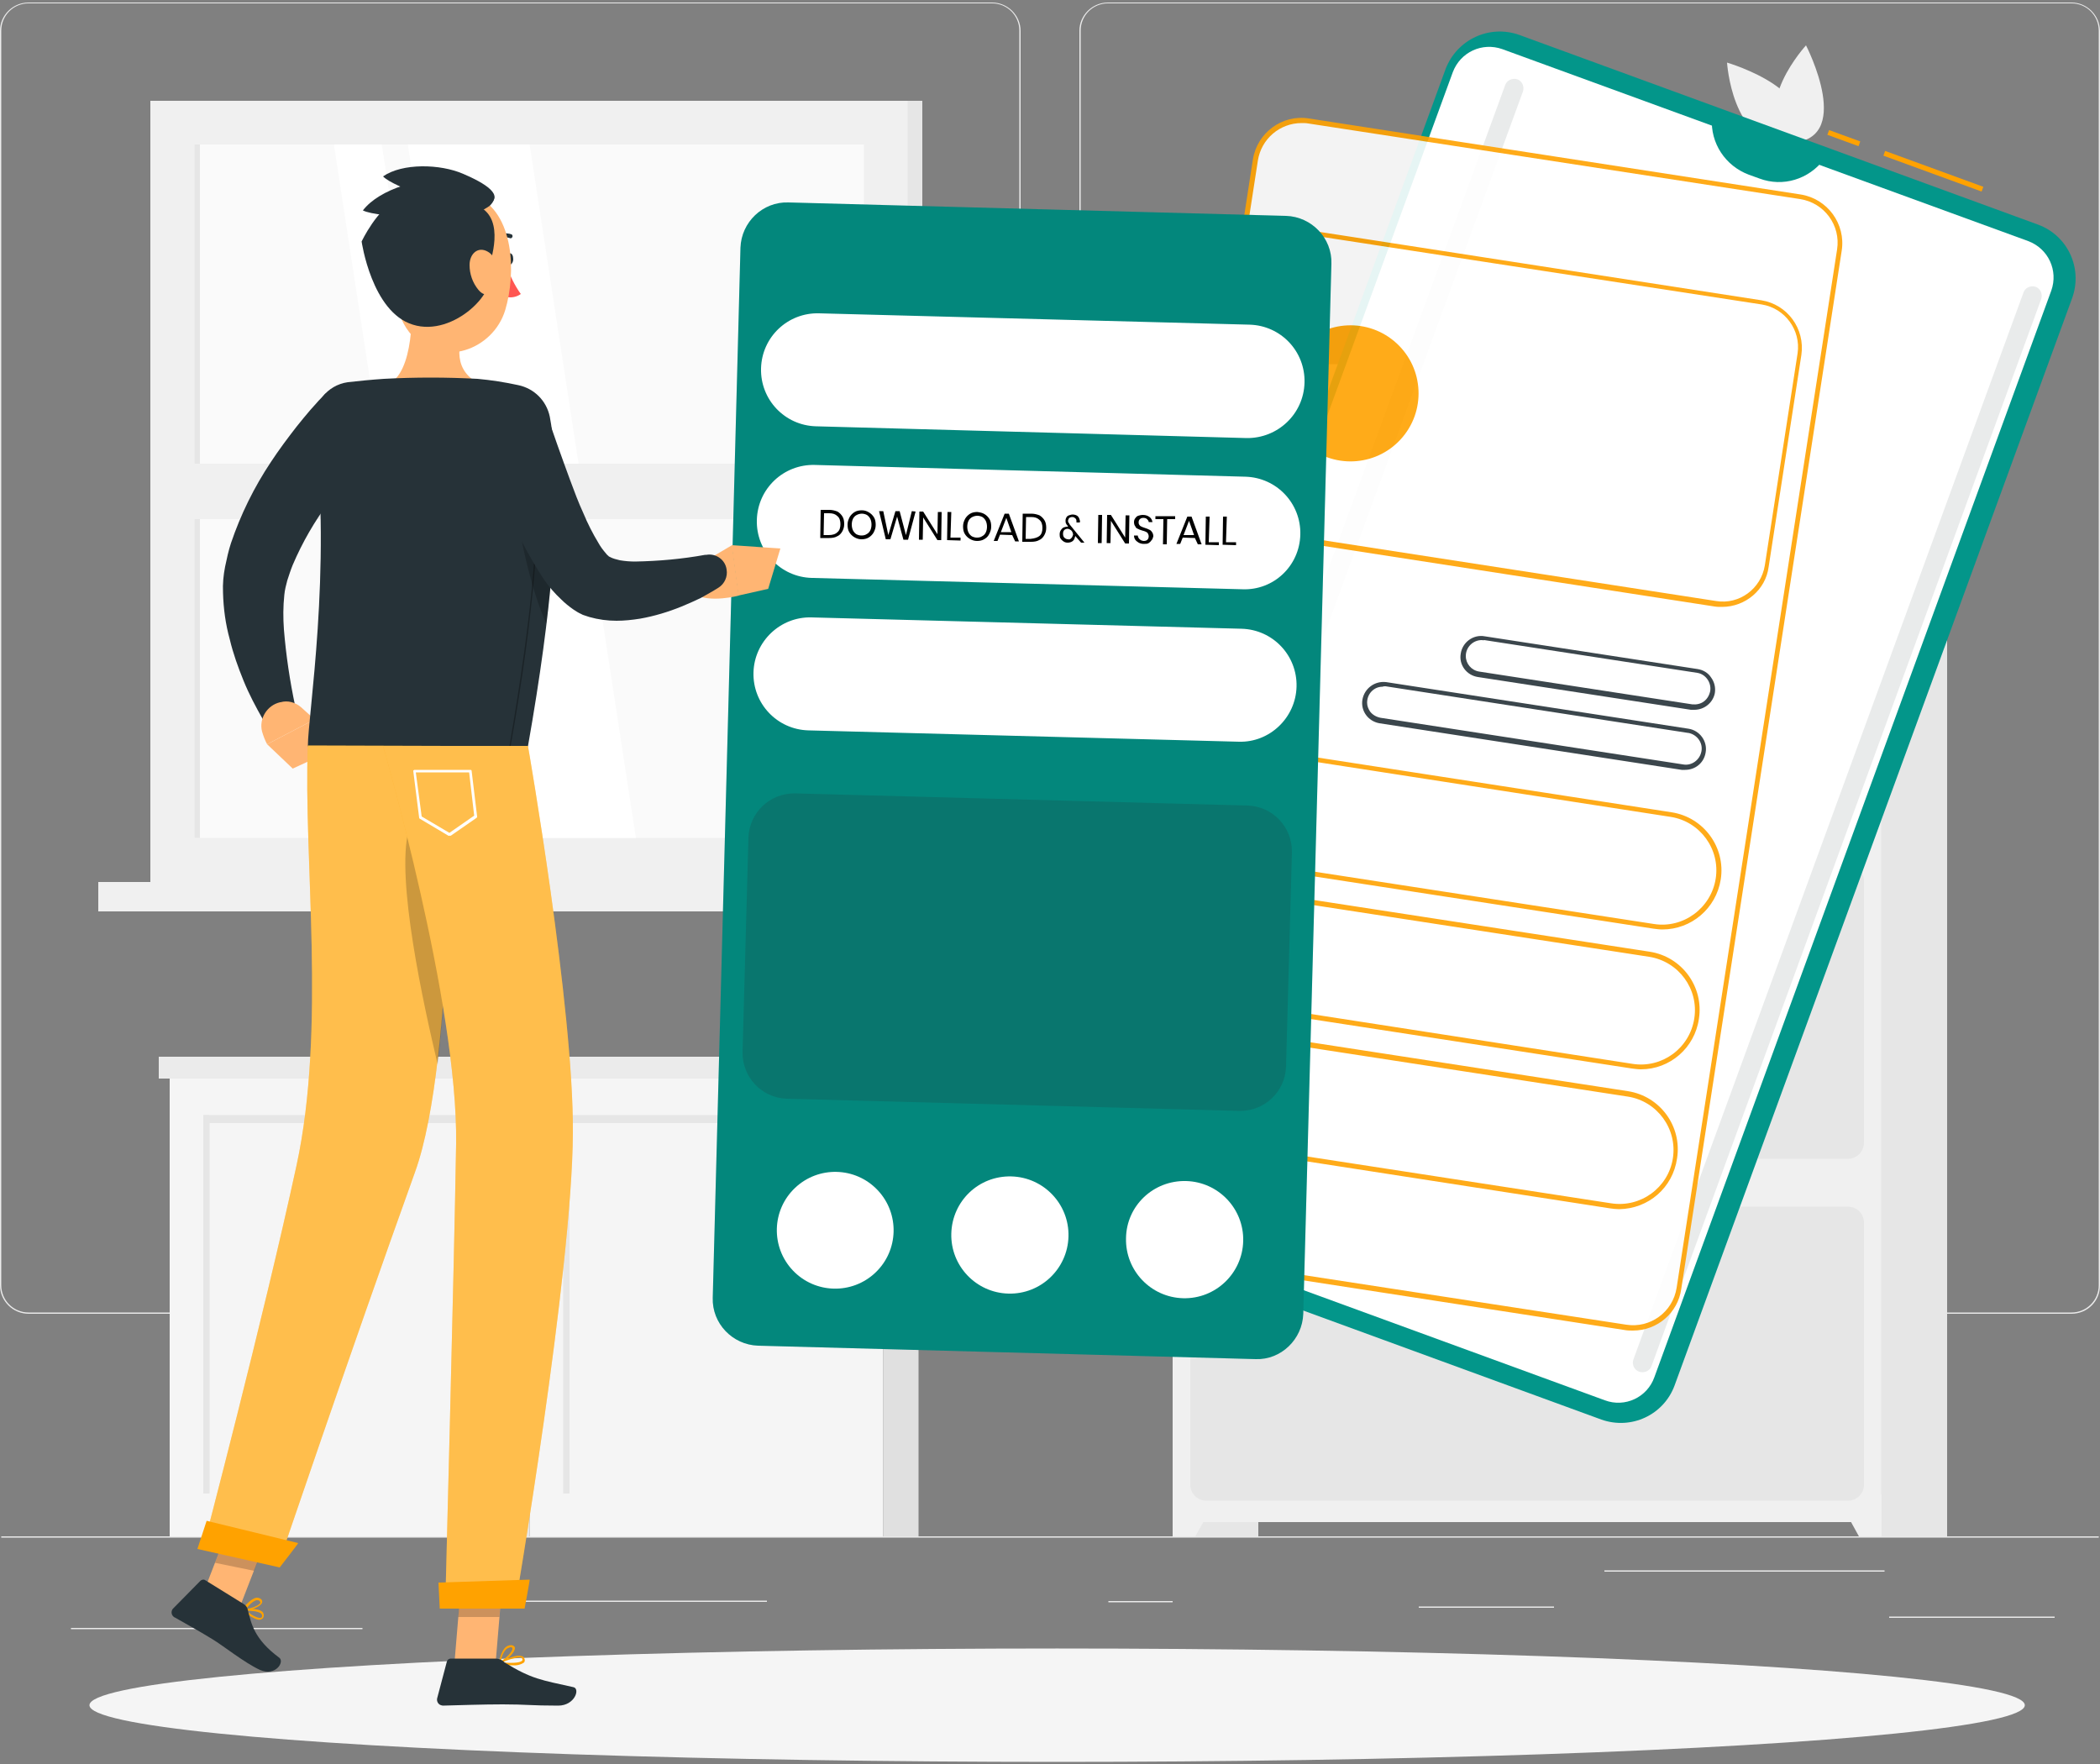
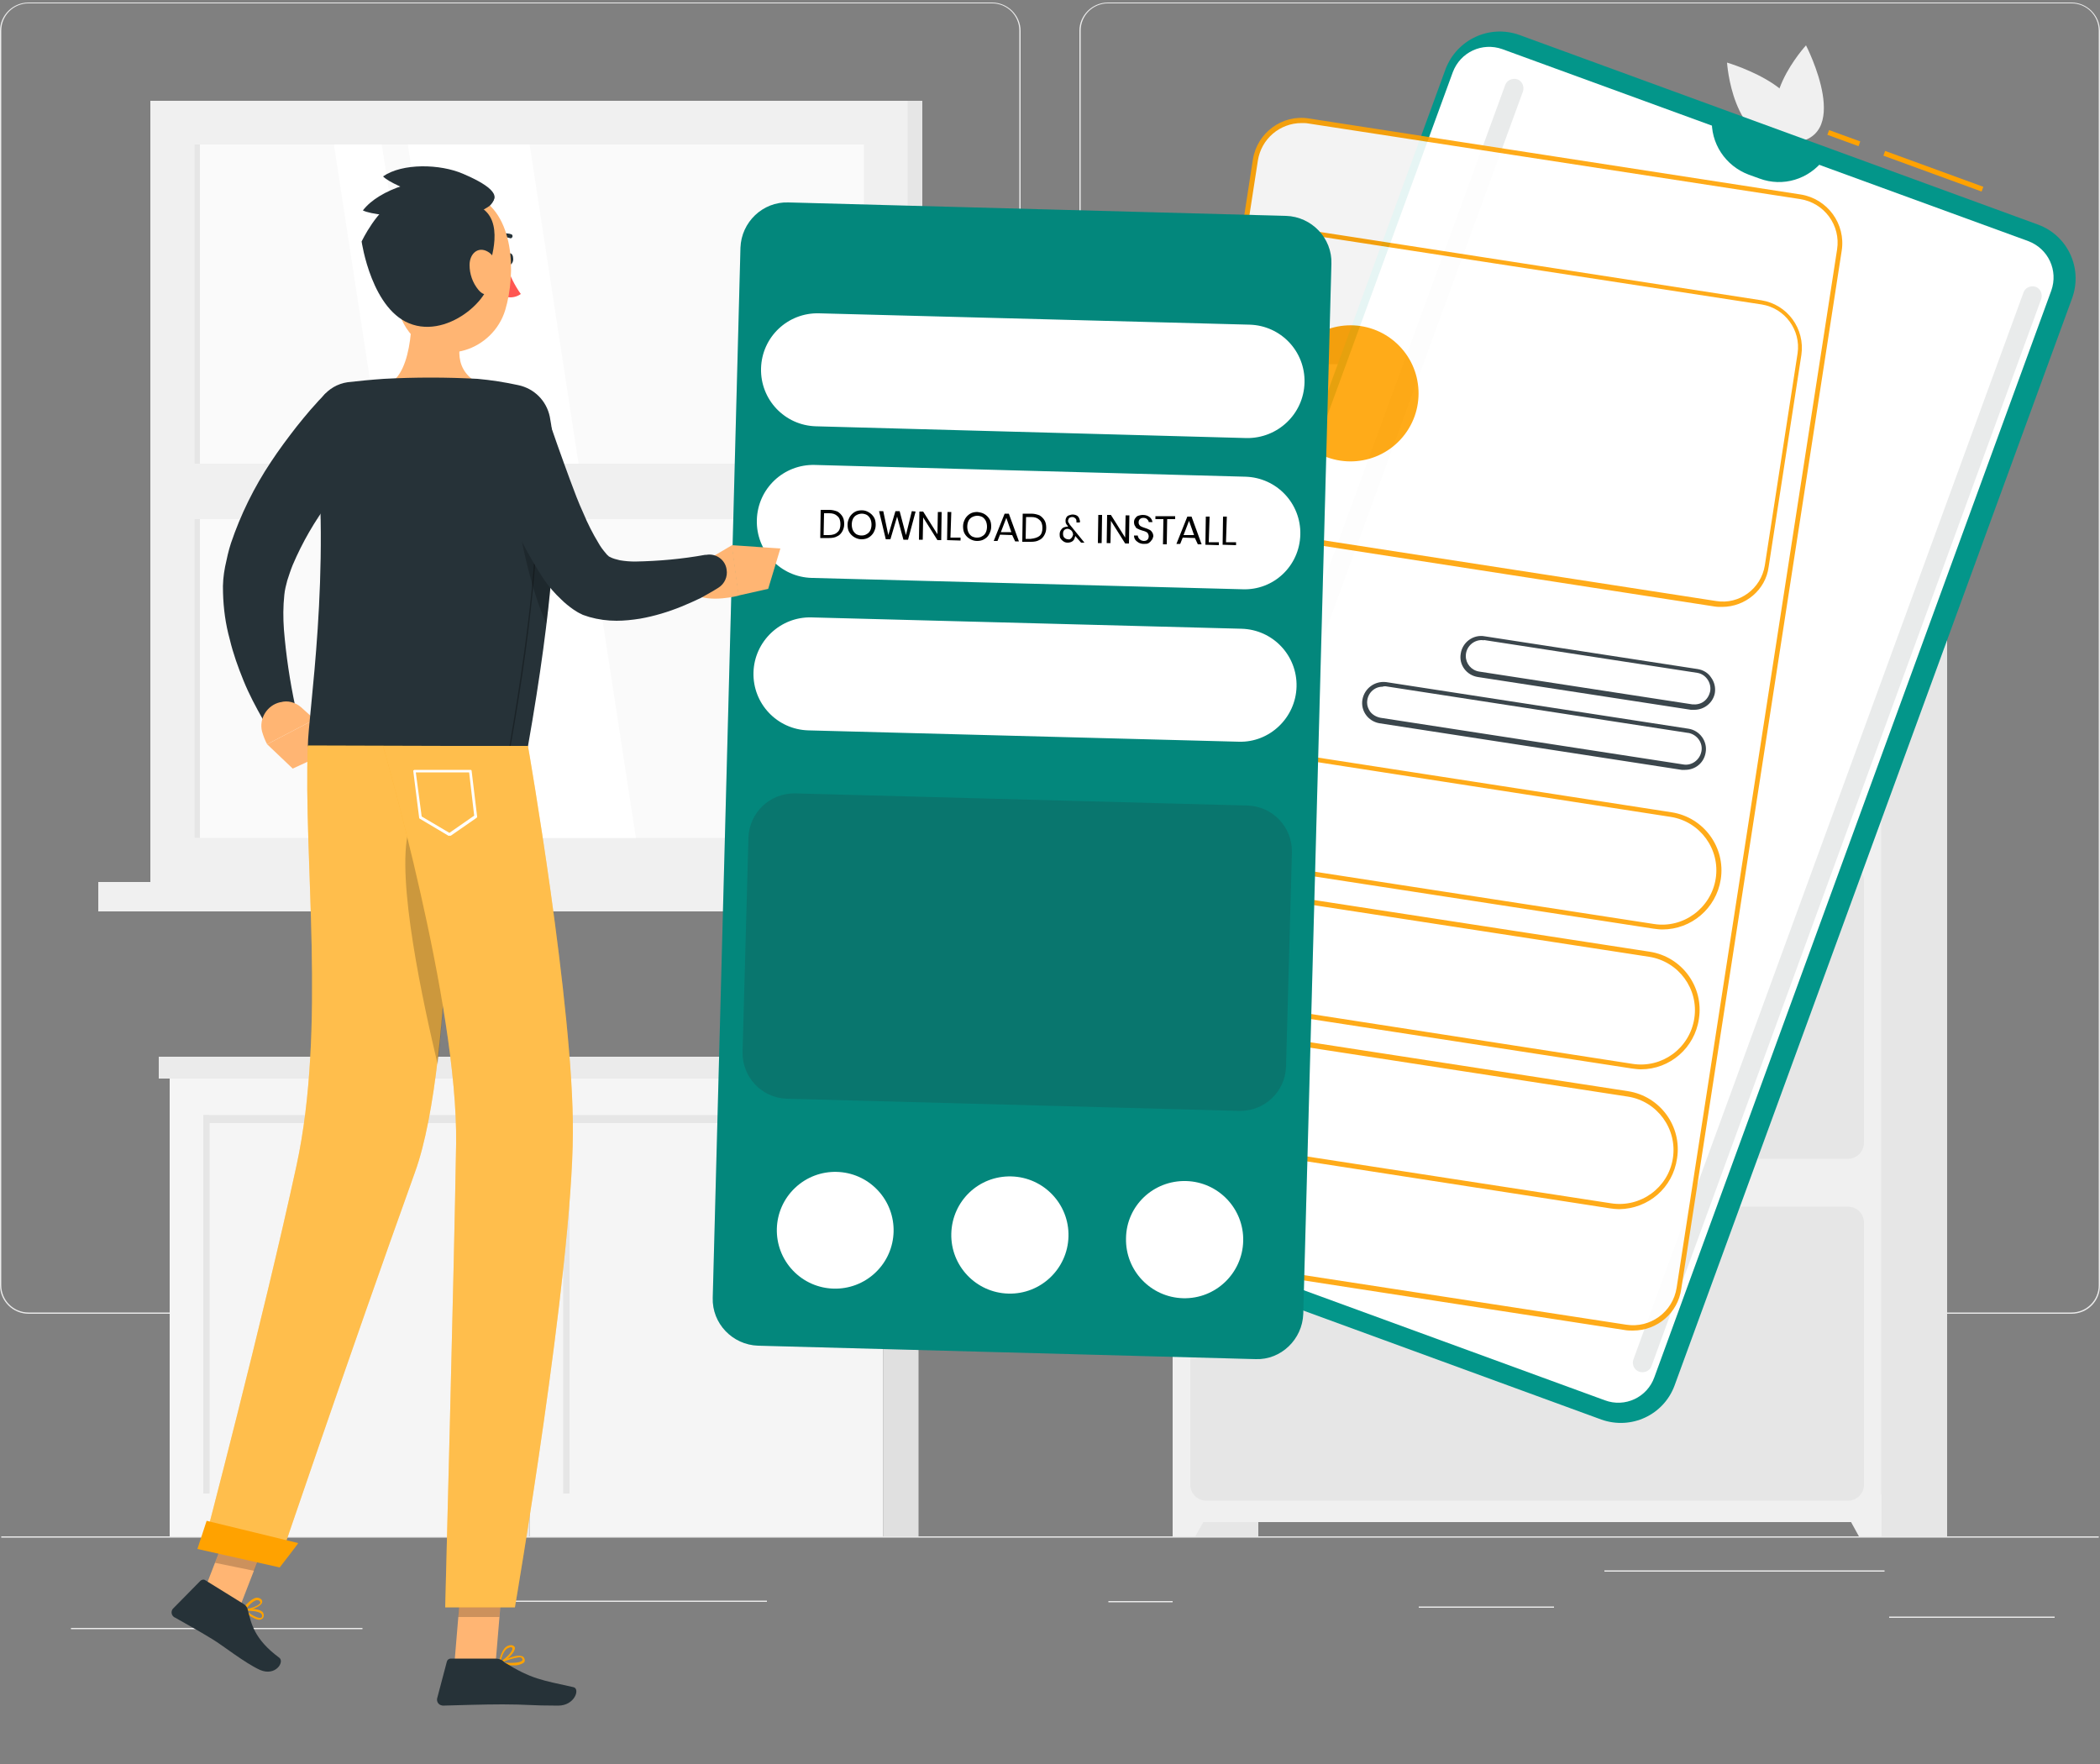
<svg xmlns="http://www.w3.org/2000/svg" version="1.1" id="Layer_1" x="0px" y="0px" viewBox="0 0 500 420" style="enable-background:new 0 0 500 420;" xml:space="preserve">
  <rect x="0" y="0" width="500" height="420" fill="#808080" stroke="none" />
  <style type="text/css">
	.st0{fill:#EBEBEB;}
	.st1{fill:#E6E6E6;}
	.st2{fill:#F0F0F0;}
	.st3{fill:#FAFAFA;}
	.st4{fill:#FFFFFF;}
	.st5{fill:#F5F5F5;}
	.st6{fill:#E0E0E0;}
	.st7{fill:#FFA200;}
	.st8{fill:#03968A;}
	.st9{opacity:0.1;fill:#263238;enable-background:new    ;}
	.st10{opacity:0.9;}
	.st11{fill:#263238;}
	.st12{opacity:0.1;enable-background:new    ;}
	.st13{opacity:0.2;fill:#263238;enable-background:new    ;}
	.st14{fill:#FFB573;}
	.st15{fill:#FF5652;}
	.st16{opacity:0.3;enable-background:new    ;}
	.st17{opacity:0.2;enable-background:new    ;}
	.st18{opacity:0.3;}
</style>
  <g>
    <g id="freepik--background-complete--inject-1_2_">
      <rect x="0.3" y="365.8" class="st0" width="499.4" height="0.3" />
      <rect x="449.8" y="384.9" class="st0" width="39.4" height="0.3" />
      <rect x="263.9" y="381.2" class="st0" width="15.3" height="0.3" />
      <rect x="337.8" y="382.5" class="st0" width="32.2" height="0.3" />
      <rect x="382" y="373.9" class="st0" width="66.7" height="0.3" />
      <rect x="16.9" y="387.6" class="st0" width="31.5" height="0.3" />
      <rect x="59" y="387.6" class="st0" width="27.3" height="0.3" />
      <rect x="110.3" y="381.1" class="st0" width="72.3" height="0.3" />
      <path class="st0" d="M236.2,312.8H6.8c-3.7,0-6.8-3-6.8-6.8V7.3c0-3.7,3.1-6.7,6.8-6.7h229.4c3.7,0,6.8,3,6.8,6.8v0V306    C243,309.8,240,312.8,236.2,312.8z M6.8,0.8c-3.6,0-6.5,2.9-6.5,6.5V306c0,3.6,2.9,6.5,6.5,6.5h229.4c3.6,0,6.5-2.9,6.5-6.5V7.3    c0-3.6-2.9-6.5-6.5-6.5H6.8z" />
      <path class="st0" d="M493.2,312.8H263.8c-3.7,0-6.8-3-6.8-6.8V7.3c0-3.7,3.1-6.7,6.8-6.7h229.4c3.7,0,6.7,3,6.8,6.7V306    C500,309.8,497,312.8,493.2,312.8z M263.8,0.8c-3.6,0-6.5,2.9-6.5,6.5V306c0,3.6,2.9,6.5,6.5,6.5h229.4c3.6,0,6.5-2.9,6.5-6.5V7.3    c0-3.6-2.9-6.5-6.5-6.5H263.8z" />
      <rect x="43.3" y="24" class="st1" width="176.3" height="186.1" />
      <rect x="35.8" y="24" class="st2" width="180.3" height="186.1" />
      <rect x="43.3" y="210" class="st1" width="176.3" height="7" />
      <rect x="23.4" y="210" class="st2" width="180.3" height="7" />
      <rect x="46.3" y="34.4" class="st3" width="159.4" height="165.1" />
      <polygon class="st4" points="151.4,199.5 126.1,34.4 97.1,34.4 122.4,199.5   " />
      <polygon class="st4" points="116.1,199.5 90.9,34.4 79.5,34.4 104.8,199.5   " />
      <rect x="46.3" y="34.4" class="st1" width="1.3" height="165.1" />
      <rect x="42.8" y="110.4" class="st2" width="166.3" height="13.2" />
      <rect x="279.3" y="120.5" class="st1" width="20.3" height="245.3" />
      <polygon class="st2" points="284.6,365.8 279.2,365.8 279.2,355.8 290.2,355.8   " />
      <rect x="443.3" y="120.5" class="st1" width="20.3" height="245.3" />
      <rect x="279.2" y="120.5" class="st2" width="168.7" height="241.9" />
      <path class="st1" d="M440,194.5H287.2c-2.1,0-3.8-1.7-3.8-3.8v-62.4c0-2.1,1.7-3.8,3.8-3.8H440c2.1,0,3.8,1.7,3.8,3.8v62.4    C443.8,192.8,442.1,194.5,440,194.5z" />
      <polygon class="st2" points="442.6,365.8 448,365.8 448,355.8 437.1,355.8   " />
      <path class="st1" d="M440,275.9H287.2c-2.1,0-3.8-1.7-3.8-3.8v-62.4c0-2.1,1.7-3.8,3.8-3.8H440c2.1,0,3.8,1.7,3.8,3.8V272    C443.8,274.2,442.1,275.9,440,275.9z" />
      <path class="st1" d="M440,357.3H287.2c-2.1,0-3.8-1.7-3.8-3.8v-62.4c0-2.1,1.7-3.8,3.8-3.8H440c2.1,0,3.8,1.7,3.8,3.8v62.4    C443.8,355.6,442.1,357.3,440,357.3z" />
      <path class="st2" d="M331.4,133.1h60.9c2.6,0,5-3.8,6.8-10.6h-74.5C326.3,129.2,328.8,133.1,331.4,133.1z" />
      <path class="st2" d="M331.4,214.4h60.9c2.6,0,5-3.8,6.8-10.6h-74.5C326.3,210.7,328.8,214.4,331.4,214.4z" />
      <path class="st2" d="M331.4,295.9h60.9c2.6,0,5-3.8,6.8-10.6h-74.5C326.3,292.1,328.8,295.9,331.4,295.9z" />
      <path class="st1" d="M406.7,86.5c0,0,0.3,34.2,10.6,34.2c10.3,0,10.6-34.2,10.6-34.2H406.7z" />
      <path class="st1" d="M295.2,86.7c0,0,0.7,34,26.4,34c25.7,0,26.4-34,26.4-34H295.2z" />
      <path class="st2" d="M328.1,95.3c0,0,0.5,25.5,19.8,25.5c19.3,0,19.8-25.5,19.8-25.5H328.1z" />
      <path class="st0" d="M353.8,102.1c0,0,0.4,18.7,14.5,18.7s14.5-18.7,14.5-18.7H353.8z" />
      <path class="st1" d="M424,91.5c-0.1,0-0.3,0-0.4-0.1c-1.2-0.6-11-5.8-10.3-10.8c0.3-1.8,1.1-3.4,2.1-4.9c1.4-2.2,2.4-3.7,0.7-6.1    c-2.6-3.6,0.2-6.5,2.8-9.1c1.2-1.1,2.3-2.4,3.1-3.8c1-1.9,0.2-3.4-1-5.5c-1.3-1.9-2-4.1-2.2-6.4c-0.1-5.2,2.6-10.1,7.1-12.8    c0.4-0.3,0.9-0.1,1.2,0.2c0.3,0.4,0.1,0.9-0.2,1.2c0,0-0.1,0-0.1,0.1c-3.9,2.4-6.3,6.7-6.2,11.3c0.1,2,0.8,4,1.9,5.6    c1.2,2.1,2.5,4.3,1,7.1c-0.9,1.5-2.1,2.9-3.4,4.2c-2.7,2.8-4.3,4.6-2.6,7c2.4,3.3,0.8,5.8-0.6,7.9c-0.9,1.3-1.6,2.7-1.9,4.2    c-0.4,3.3,6.7,7.7,9.4,9.1c0.4,0.2,0.6,0.7,0.4,1.1C424.5,91.4,424.3,91.5,424,91.5L424,91.5z" />
      <path class="st2" d="M430,10.8c0,0-13.2,14.3-4.3,23.2C442,34,430,10.8,430,10.8z" />
      <path class="st2" d="M411.2,14.9c0,0,1.2,19.4,13.9,19.1C436.3,22.3,411.2,14.9,411.2,14.9z" />
      <path class="st2" d="M435.8,46.5c0,0-13.7-0.9-14.6,8C428.6,63.4,435.8,46.5,435.8,46.5z" />
      <path class="st2" d="M410.2,33.5c0,0,1.6,13.6,10.6,12.9C428.1,37.6,410.2,33.5,410.2,33.5z" />
      <path class="st2" d="M409.4,58.1c0,0,8.1,3.6,6,8.9C408.7,70,409.4,58.1,409.4,58.1z" />
      <path class="st2" d="M422.9,67.5c0,0-1.5,6.6-5.9,5.8C413.8,68.6,422.9,67.5,422.9,67.5z" />
      <path class="st2" d="M428,60.8c0,0-6.9,5.6-10.7,1.3C417.8,54.7,428,60.8,428,60.8z" />
      <rect x="40.4" y="255.3" class="st5" width="84.2" height="110.5" />
      <rect x="48.4" y="265.5" class="st1" width="1.5" height="90.1" />
      <rect x="48.4" y="265.5" class="st1" width="66.8" height="1.9" />
      <rect x="126.1" y="255.3" class="st5" width="84.2" height="110.5" />
      <rect x="210.3" y="255.3" class="st6" width="8.4" height="110.5" />
      <rect x="134.1" y="265.5" class="st1" width="1.5" height="90.1" />
      <rect x="124.6" y="256.8" class="st1" width="1.5" height="109" />
      <rect x="134.1" y="265.5" class="st1" width="66.8" height="1.9" />
      <path class="st6" d="M120.2,266.4L120.2,266.4c0.9,0,1.6,0.7,1.6,1.6v25.7c0,0.9-0.7,1.6-1.6,1.6l0,0c-0.9,0-1.6-0.7-1.6-1.6V268    C118.7,267.1,119.4,266.4,120.2,266.4z" />
      <path class="st6" d="M130.5,266.4L130.5,266.4c0.9,0,1.6,0.7,1.6,1.6v25.7c0,0.9-0.7,1.6-1.6,1.6l0,0c-0.9,0-1.6-0.7-1.6-1.6l0,0    V268C128.9,267.1,129.6,266.4,130.5,266.4z" />
      <rect x="37.8" y="251.6" class="st0" width="183.6" height="5.2" />
      <rect x="206.7" y="251.6" class="st6" width="14.7" height="5.2" />
    </g>
    <g id="freepik--Shadow--inject-1_2_">
-       <ellipse id="freepik--path--inject-1_2_" class="st5" cx="251.7" cy="406" rx="230.4" ry="13.5" />
-     </g>
+       </g>
    <g>
      <rect x="459.9" y="28.2" transform="matrix(0.343 -0.939 0.939 0.343 264.205 459.237)" class="st7" width="1.2" height="24.9" />
      <rect x="438.6" y="28.9" transform="matrix(0.343 -0.939 0.939 0.343 257.512 434.03)" class="st7" width="1.2" height="7.9" />
      <path class="st8" d="M361.7,8.3l123.6,45.2c7,2.6,10.6,10.3,8.1,17.4l-94.7,259c-2.6,7-10.3,10.6-17.4,8.1l-123.6-45.2    c-7-2.6-10.6-10.3-8.1-17.4l94.6-259C346.9,9.4,354.6,5.8,361.7,8.3z" />
      <path class="st4" d="M393.9,327.9l94.5-258.7c1.7-4.8-0.7-10-5.5-11.8c0,0,0,0,0,0L357.7,11.7c-4.8-1.7-10,0.7-11.8,5.5    c0,0,0,0,0,0l-94.5,258.6c-1.7,4.8,0.7,10,5.4,11.8c0,0,0,0,0,0l125.3,45.8C386.9,335.2,392.2,332.7,393.9,327.9    C393.9,327.9,393.9,327.9,393.9,327.9z" />
      <path class="st8" d="M434.3,37.9L434.3,37.9c-3.6,4.8-9.8,6.7-15.4,4.6l-2.5-0.9c-5.6-2.1-9.2-7.5-8.8-13.5l0,0L434.3,37.9z" />
      <path class="st9" d="M390.3,326.6L390.3,326.6c1.2,0.4,2.5-0.2,2.9-1.3L486,71.2c0.4-1.2-0.2-2.5-1.3-2.9l0,0    c-1.2-0.4-2.5,0.2-2.9,1.3l-92.9,254.1C388.5,324.9,389.1,326.2,390.3,326.6z" />
    </g>
    <path class="st9" d="M266.8,277.2L266.8,277.2c1.2,0.4,2.5-0.2,2.9-1.3l92.9-254.1c0.4-1.2-0.2-2.5-1.3-2.9l0,0   c-1.2-0.4-2.5,0.2-2.9,1.3l-92.9,254.1C265.1,275.5,265.7,276.8,266.8,277.2z" />
    <g class="st10">
      <path class="st4" d="M437.9,59.6l-38.2,247.2c-0.9,6.1-6.6,10.2-12.7,9.3l-117.1-18.1c-6.1-0.9-10.2-6.6-9.3-12.7l38.2-247.2    c0.9-6.1,6.6-10.2,12.7-9.3l117.1,18.1C434.7,47.8,438.9,53.5,437.9,59.6z" />
      <path class="st7" d="M388.8,316.8c-0.6,0-1.2,0-1.8-0.1l-117.1-18.1c-6.4-1-10.8-7-9.8-13.3L298.3,38c1-6.4,7-10.8,13.3-9.8    l117.1,18.1c6.4,1,10.8,7,9.8,13.4l-38.2,247.2C399.5,312.6,394.6,316.8,388.8,316.8z M309.9,29.3c-5.2,0-9.6,3.8-10.4,8.9    l-38.2,247.2c-0.9,5.7,3,11.1,8.8,12l117.1,18c5.7,0.9,11.1-3,12-8.8l0.6,0.1l-0.6-0.1l38.2-247.2c0.9-5.7-3-11.1-8.8-12    L311.5,29.4C311,29.3,310.4,29.3,309.9,29.3z" />
      <path class="st7" d="M410,144.5c-0.6,0-1.2,0-1.8-0.1l-106.6-16.5c-6.2-0.9-10.5-6.7-9.5-12.9c0,0,0,0,0,0l7.8-50.5    c0.4-3,2.1-5.7,4.5-7.4c2.4-1.8,5.5-2.5,8.4-2.1l106.6,16.5c6.2,1,10.4,6.8,9.5,13l-7.8,50.5C420.4,140.4,415.6,144.5,410,144.5    L410,144.5z M311.2,55.9c-5,0-9.3,3.7-10,8.6l-7.8,50.5c-0.9,5.5,2.9,10.7,8.5,11.6c0,0,0,0,0,0l106.7,16.5    c5.5,0.9,10.7-2.9,11.6-8.5c0,0,0,0,0,0l7.8-50.5c0.8-5.5-3-10.7-8.5-11.6L312.8,56.1C312.2,56,311.7,55.9,311.2,55.9z" />
      <path class="st7" d="M395.8,221.3c-0.7,0-1.4-0.1-2.2-0.2l-101.3-15.6c-7.7-1.2-12.9-8.4-11.8-16c1.2-7.7,8.4-12.9,16-11.8l0,0    L398,193.4c7.7,1.2,12.9,8.4,11.7,16C408.6,216.3,402.7,221.3,395.8,221.3z M294.5,178.8c-7.1,0-12.9,5.7-12.9,12.8    c0,6.4,4.6,11.8,11,12.8L393.8,220c7,1.1,13.6-3.8,14.7-10.8l0,0c1.1-7-3.7-13.6-10.7-14.7l-101.3-15.7    C295.8,178.8,295.2,178.8,294.5,178.8z" />
      <path class="st7" d="M390.7,254.6c-0.7,0-1.4-0.1-2.2-0.2l-101.3-15.6c-7.7-1.1-13.1-8.2-12-15.9c1.1-7.7,8.2-13.1,15.9-12    c0.1,0,0.3,0,0.4,0.1l101.3,15.6c7.7,1.2,12.9,8.4,11.7,16C403.5,249.5,397.6,254.6,390.7,254.6L390.7,254.6z M289.3,212    c-7.1,0-12.8,5.8-12.8,12.9c0,6.3,4.6,11.7,10.9,12.7l101.3,15.7c7,1.1,13.6-3.7,14.7-10.8c1.1-7-3.7-13.6-10.8-14.7l0,0    l-101.3-15.6C290.7,212.1,290,212,289.3,212z" />
      <path class="st7" d="M385.5,287.9c-0.7,0-1.5-0.1-2.2-0.2l-101.3-15.7c-7.7-1.3-12.8-8.6-11.5-16.2c1.3-7.5,8.3-12.6,15.8-11.6    l101.3,15.6c7.7,1.2,12.9,8.4,11.7,16l-0.6-0.1l0.6,0.1C398.3,282.8,392.5,287.8,385.5,287.9L385.5,287.9z M284.2,245.3    c-7.1,0-12.9,5.7-12.9,12.8c0,6.4,4.6,11.8,11,12.8l101.3,15.6c7,1.1,13.6-3.7,14.7-10.7l0,0c1.1-7-3.7-13.6-10.7-14.7    c0,0,0,0,0,0l-101.3-15.6C285.5,245.4,284.9,245.3,284.2,245.3z" />
      <path class="st11" d="M403.4,169c-0.3,0-0.5,0-0.8,0l-50.7-7.8c-2.7-0.4-4.6-2.9-4.1-5.6c0,0,0,0,0,0c0.4-2.7,3-4.6,5.7-4.1    l50.7,7.8c1.3,0.2,2.5,0.9,3.2,2c0.8,1.1,1.1,2.4,0.9,3.7l0,0C407.9,167.2,405.9,169,403.4,169z M352.8,152.4    c-2.1,0-3.8,1.7-3.8,3.8c0,1.8,1.3,3.4,3.2,3.7l50.7,7.8c1,0.1,2-0.1,2.8-0.7c0.8-0.6,1.3-1.5,1.5-2.5l0,0c0.3-2-1.1-4-3.1-4.3    c0,0,0,0,0,0l-50.7-7.8C353.2,152.5,353,152.4,352.8,152.4z" />
      <path class="st11" d="M401.2,183.3c-0.3,0-0.5,0-0.8,0l-72-11.1c-2.7-0.5-4.5-3-4-5.7c0.5-2.6,2.9-4.4,5.6-4.1l72,11.1    c2.7,0.4,4.6,3,4.1,5.7l0,0C405.7,181.6,403.7,183.3,401.2,183.3z M329.2,163.5c-2.1,0-3.7,1.7-3.7,3.8c0,0.8,0.3,1.5,0.7,2.1    c0.6,0.8,1.5,1.3,2.5,1.5l72,11.1c2,0.4,4-1,4.4-3.1c0.4-2-1-4-3.1-4.4c0,0-0.1,0-0.1,0l-72-11.1    C329.6,163.4,329.4,163.4,329.2,163.5L329.2,163.5z" />
      <ellipse transform="matrix(0.676 -0.737 0.737 0.676 35.234 267.328)" class="st7" cx="321.5" cy="93.6" rx="16.2" ry="16.2" />
    </g>
    <g>
      <g>
        <path class="st8" d="M310.3,312.8L317,62.8c0.2-6.1-4.7-11.2-10.8-11.4l-118.5-3.2c-6.1-0.2-11.2,4.7-11.4,10.8L169.7,309     c-0.2,6.1,4.7,11.2,10.8,11.4l118.5,3.2C305,323.8,310.1,318.9,310.3,312.8z" />
        <path class="st12" d="M310.3,312.8L317,62.8c0.2-6.1-4.7-11.2-10.8-11.4l-118.5-3.2c-6.1-0.2-11.2,4.7-11.4,10.8L169.7,309     c-0.2,6.1,4.7,11.2,10.8,11.4l118.5,3.2C305,323.8,310.1,318.9,310.3,312.8z" />
        <path class="st13" d="M307.6,202.9l-1.4,51.1c-0.2,5.9-5.1,10.6-11.1,10.5l-107.8-2.9c-5.9-0.2-10.6-5.1-10.5-11.1l1.4-51.1     c0.2-5.9,5.1-10.6,11.1-10.5l107.8,2.9C303,192,307.7,196.9,307.6,202.9z" />
        <path class="st4" d="M268.1,294.8c-0.2,7.7,5.9,14.1,13.6,14.3c7.7,0.2,14.1-5.9,14.3-13.6c0.2-7.7-5.9-14.1-13.6-14.3     c0,0,0,0,0,0C274.6,281,268.2,287.1,268.1,294.8z" />
        <ellipse transform="matrix(0.726 -0.688 0.688 0.726 -146.982 217.048)" class="st4" cx="198.8" cy="292.9" rx="13.9" ry="13.9" />
        <path class="st4" d="M226.5,293.7c-0.2,7.7,5.9,14.1,13.6,14.3c7.7,0.2,14.1-5.9,14.3-13.6c0.2-7.7-5.9-14.1-13.6-14.3     c0,0,0,0,0,0C233,279.9,226.7,286,226.5,293.7z" />
        <path class="st4" d="M310.6,91.1L310.6,91.1c0.2-7.4-5.6-13.6-13.1-13.8L195,74.6c-7.4-0.2-13.6,5.6-13.8,13.1l0,0     c-0.2,7.4,5.6,13.6,13.1,13.8l102.5,2.8C304.2,104.4,310.4,98.6,310.6,91.1z" />
        <path class="st4" d="M309.6,127.3L309.6,127.3c0.2-7.4-5.6-13.6-13.1-13.8l-102.5-2.8c-7.4-0.2-13.6,5.6-13.8,13.1l0,0     c-0.2,7.4,5.6,13.6,13.1,13.8l102.5,2.7C303.2,140.6,309.4,134.8,309.6,127.3z" />
        <path class="st4" d="M308.7,163.5L308.7,163.5c0.2-7.4-5.6-13.6-13.1-13.8L193.2,147c-7.4-0.2-13.6,5.7-13.8,13.1l0,0     c-0.2,7.4,5.6,13.6,13.1,13.8l102.5,2.7C302.3,176.8,308.5,170.9,308.7,163.5z" />
      </g>
      <g>
        <path d="M200.5,126.6c-0.3,0.5-0.7,0.9-1.2,1.1c-0.5,0.3-1.2,0.4-1.9,0.4l-2.1,0l0.1-6.7l2.1,0c0.7,0,1.4,0.2,1.9,0.4     c0.5,0.3,0.9,0.7,1.2,1.2c0.3,0.5,0.4,1.1,0.4,1.8C201,125.5,200.8,126.1,200.5,126.6z M199.4,126.7c0.5-0.4,0.7-1.1,0.7-1.9     c0-0.8-0.2-1.5-0.7-1.9c-0.5-0.5-1.1-0.7-2-0.7l-1.2,0l-0.1,5.2l1.2,0C198.2,127.4,198.9,127.2,199.4,126.7z" />
        <path d="M206.9,122c0.5,0.3,0.9,0.7,1.2,1.2s0.4,1.1,0.4,1.8c0,0.7-0.2,1.2-0.5,1.8c-0.3,0.5-0.7,0.9-1.2,1.2     c-0.5,0.3-1.1,0.4-1.7,0.4c-0.6,0-1.2-0.2-1.7-0.5c-0.5-0.3-0.9-0.7-1.2-1.2c-0.3-0.5-0.4-1.1-0.4-1.8c0-0.7,0.2-1.2,0.5-1.8     c0.3-0.5,0.7-0.9,1.2-1.2c0.5-0.3,1.1-0.4,1.7-0.4C205.9,121.5,206.4,121.7,206.9,122z M204,122.6c-0.4,0.2-0.7,0.5-0.9,0.9     c-0.2,0.4-0.3,0.9-0.3,1.4c0,0.5,0.1,1,0.3,1.4s0.5,0.7,0.8,0.9c0.4,0.2,0.8,0.3,1.2,0.3c0.5,0,0.9-0.1,1.2-0.3     c0.4-0.2,0.7-0.5,0.9-0.9c0.2-0.4,0.3-0.9,0.3-1.4c0-0.5-0.1-1-0.3-1.4c-0.2-0.4-0.5-0.7-0.8-0.9c-0.4-0.2-0.8-0.3-1.2-0.3     C204.8,122.3,204.4,122.4,204,122.6z" />
        <path d="M218,121.8l-1.8,6.7l-1.1,0l-1.5-5.5l-1.6,5.4l-1.1,0l-1.6-6.7l1,0l1.2,5.7l1.7-5.7l1,0l1.5,5.7l1.4-5.7L218,121.8z" />
        <path d="M224.1,128.6l-0.9,0l-3.4-5.4l-0.1,5.3l-0.9,0l0.1-6.7l0.9,0l3.4,5.4l0.1-5.3l0.9,0L224.1,128.6z" />
        <path d="M226.3,128l2.4,0l0,0.7l-3.2-0.1l0.1-6.7l0.9,0L226.3,128z" />
        <path d="M234.4,122.4c0.5,0.3,0.9,0.7,1.2,1.2c0.3,0.5,0.4,1.1,0.4,1.8c0,0.7-0.2,1.2-0.5,1.8s-0.7,0.9-1.2,1.2     c-0.5,0.3-1.1,0.4-1.7,0.4c-0.6,0-1.2-0.2-1.7-0.5c-0.5-0.3-0.9-0.7-1.2-1.2s-0.4-1.1-0.4-1.8c0-0.7,0.2-1.2,0.5-1.8     c0.3-0.5,0.7-0.9,1.2-1.2c0.5-0.3,1.1-0.4,1.7-0.4C233.4,122,233.9,122.1,234.4,122.4z M231.5,123.1c-0.4,0.2-0.7,0.5-0.9,0.9     c-0.2,0.4-0.3,0.9-0.3,1.4c0,0.5,0.1,1,0.3,1.4c0.2,0.4,0.5,0.7,0.8,0.9c0.4,0.2,0.8,0.3,1.2,0.3c0.5,0,0.9-0.1,1.2-0.3     c0.4-0.2,0.7-0.5,0.9-0.9c0.2-0.4,0.3-0.9,0.3-1.4c0-0.5-0.1-1-0.3-1.4c-0.2-0.4-0.5-0.7-0.8-0.9c-0.4-0.2-0.8-0.3-1.2-0.3     C232.3,122.8,231.9,122.9,231.5,123.1z" />
        <path d="M241,127.4l-2.9-0.1l-0.6,1.5l-0.9,0l2.6-6.5l1,0l2.4,6.6l-0.9,0L241,127.4z M240.8,126.7l-1.2-3.4l-1.3,3.4L240.8,126.7     z" />
        <path d="M248.6,127.5c-0.3,0.5-0.7,0.9-1.2,1.1c-0.5,0.3-1.2,0.4-1.9,0.4l-2.1,0l0.1-6.7l2.1,0c0.7,0,1.4,0.2,1.9,0.4     c0.5,0.3,0.9,0.7,1.2,1.2s0.4,1.1,0.4,1.8C249.1,126.4,248.9,127,248.6,127.5z M247.5,127.6c0.5-0.4,0.7-1.1,0.7-1.9     c0-0.8-0.2-1.5-0.7-1.9c-0.5-0.5-1.1-0.7-2-0.7l-1.2,0l-0.1,5.2l1.2,0C246.3,128.2,247,128,247.5,127.6z" />
        <path d="M257.4,129.2l-1.4-1.6c0,0.1,0,0.2-0.1,0.4c-0.1,0.4-0.3,0.7-0.6,0.9c-0.3,0.2-0.7,0.3-1.1,0.3c-0.4,0-0.7-0.1-1-0.3     c-0.3-0.2-0.5-0.4-0.7-0.7c-0.2-0.3-0.2-0.7-0.2-1c0-0.4,0.1-0.7,0.3-1c0.2-0.3,0.4-0.5,0.6-0.6c0.3-0.1,0.6-0.2,0.9-0.2     c0.1,0,0.1,0,0.2,0l-0.1-0.2c-0.2-0.2-0.3-0.4-0.4-0.6c-0.1-0.2-0.1-0.4-0.1-0.7c0-0.3,0.1-0.5,0.2-0.7c0.1-0.2,0.3-0.4,0.6-0.5     c0.3-0.1,0.6-0.2,0.9-0.2c0.5,0,1,0.2,1.2,0.4c0.3,0.3,0.4,0.6,0.5,1c0,0.1,0.1,0.3,0,0.4c0,0.1,0,0.1,0,0.1l-0.8,0     c0,0,0-0.1,0-0.2c0-0.1,0-0.1,0-0.1c0-0.3-0.1-0.6-0.3-0.7c-0.2-0.2-0.4-0.3-0.7-0.3c-0.3,0-0.5,0.1-0.7,0.2     c-0.2,0.2-0.2,0.4-0.3,0.6c0,0.2,0,0.4,0.1,0.5c0.1,0.1,0.2,0.3,0.3,0.5l3.5,4.3L257.4,129.2z M255.1,128.1     c0.2-0.2,0.3-0.5,0.4-0.8c0-0.2-0.1-0.5-0.2-0.7c-0.1-0.2-0.3-0.4-0.5-0.5c-0.2-0.1-0.4-0.2-0.6-0.2c-0.3,0-0.6,0.1-0.8,0.3     c-0.2,0.2-0.3,0.5-0.3,0.9c0,0.4,0.1,0.7,0.3,0.9c0.2,0.2,0.5,0.4,0.9,0.4C254.6,128.5,254.8,128.4,255.1,128.1z" />
        <path d="M262.4,122.6l-0.1,6.7l-0.9,0l0.1-6.7L262.4,122.6z" />
        <path d="M268.8,129.4l-0.9,0l-3.4-5.4l-0.1,5.3l-0.9,0l0.1-6.7l0.9,0l3.4,5.4l0.1-5.3l0.9,0L268.8,129.4z" />
        <path d="M274.2,128.6c-0.2,0.3-0.4,0.5-0.7,0.7c-0.3,0.2-0.7,0.2-1.2,0.2c-0.4,0-0.8-0.1-1.2-0.3c-0.3-0.2-0.6-0.4-0.8-0.7     c-0.2-0.3-0.3-0.6-0.3-1l0.9,0c0,0.2,0.1,0.4,0.2,0.6c0.1,0.2,0.3,0.3,0.5,0.5c0.2,0.1,0.5,0.2,0.7,0.2c0.4,0,0.7-0.1,0.9-0.3     c0.2-0.2,0.3-0.5,0.3-0.8c0-0.3-0.1-0.5-0.2-0.7c-0.1-0.2-0.3-0.3-0.5-0.4c-0.2-0.1-0.5-0.2-0.9-0.3c-0.4-0.1-0.8-0.3-1-0.4     c-0.3-0.1-0.5-0.3-0.6-0.6c-0.2-0.2-0.3-0.6-0.3-1c0-0.3,0.1-0.7,0.3-0.9c0.2-0.3,0.4-0.5,0.7-0.6c0.3-0.1,0.7-0.2,1.1-0.2     c0.7,0,1.2,0.2,1.6,0.5c0.4,0.3,0.6,0.7,0.7,1.2l-0.9,0c0-0.3-0.2-0.5-0.4-0.7c-0.2-0.2-0.5-0.3-0.9-0.3c-0.3,0-0.6,0.1-0.8,0.3     c-0.2,0.2-0.3,0.4-0.3,0.8c0,0.3,0.1,0.5,0.2,0.6c0.1,0.2,0.3,0.3,0.5,0.4c0.2,0.1,0.5,0.2,0.8,0.3c0.4,0.1,0.8,0.3,1,0.4     c0.3,0.1,0.5,0.3,0.7,0.6c0.2,0.3,0.3,0.6,0.3,1C274.5,128.1,274.4,128.4,274.2,128.6z" />
        <path d="M279.8,122.9l0,0.7l-1.9,0l-0.1,6l-0.9,0l0.1-6l-1.9,0l0-0.7L279.8,122.9z" />
        <path d="M284.5,128.1l-2.9-0.1l-0.6,1.5l-0.9,0l2.6-6.5l1,0l2.4,6.6l-0.9,0L284.5,128.1z M284.3,127.4l-1.2-3.4l-1.3,3.4     L284.3,127.4z" />
        <path d="M287.8,129.1l2.4,0l0,0.7l-3.2-0.1l0.1-6.7l0.9,0L287.8,129.1z" />
        <path d="M291.9,129.1l2.4,0l0,0.7l-3.2-0.1l0.1-6.7l0.9,0L291.9,129.1z" />
      </g>
    </g>
    <g id="freepik--Character--inject-1_2_">
      <path class="st11" d="M89.7,105.3l-1.4,1.6l-1.5,1.7l-2.9,3.6c-1.9,2.4-3.8,4.8-5.5,7.2c-3.5,4.7-6.4,9.7-8.7,15.1    c-0.5,1.2-0.9,2.5-1.3,3.7c-0.3,1.1-0.6,2.3-0.7,3.4c-0.3,2.8-0.3,5.5-0.1,8.3c0.5,6.1,1.4,12.2,2.7,18.3l-7.7,3.1    c-1.7-3-3.3-6-4.6-9.2c-1.3-3.2-2.5-6.5-3.3-9.9c-1-3.6-1.5-7.3-1.6-11.1c-0.1-2.1,0.1-4.2,0.5-6.2c0.4-1.9,0.8-3.8,1.4-5.6    c2.3-6.8,5.5-13.3,9.5-19.3c1.9-2.9,4-5.7,6.1-8.4c1.1-1.4,2.2-2.7,3.3-4c0.6-0.7,1.2-1.3,1.7-1.9c0.5-0.6,1.2-1.2,1.9-2    L89.7,105.3z" />
      <path class="st14" d="M71.7,168.4l3.2,2.9l-11.3,5.9c-0.5-0.9-0.9-2-1.2-3c-0.8-3.1,1.2-6.3,4.3-7c0,0,0.1,0,0.1,0l0,0    C68.5,166.7,70.3,167.2,71.7,168.4z" />
      <polygon class="st14" points="79.2,178.6 69.7,183 63.6,177.2 74.9,171.3   " />
      <path class="st11" d="M120.4,61.7c0,0.8,0.3,1.4,0.8,1.4s1-0.6,1-1.4c0-0.8-0.3-1.4-0.8-1.4S120.4,61,120.4,61.7z" />
      <path class="st15" d="M120.6,63.2c0.8,2.4,1.9,4.7,3.4,6.8c-1.1,0.8-2.5,1-3.8,0.6L120.6,63.2z" />
      <path class="st11" d="M117.8,57.3c0.1,0,0.2,0,0.3-0.1c1-0.7,2.2-0.9,3.3-0.5c0.2,0.1,0.5,0,0.6-0.3c0.1-0.2,0-0.5-0.2-0.6    c0,0,0,0,0,0c-1.4-0.5-3-0.2-4.2,0.6c-0.2,0.1-0.3,0.4-0.2,0.6c0,0,0,0,0,0C117.5,57.2,117.6,57.3,117.8,57.3z" />
      <path class="st14" d="M97.5,64.8c1,7.3,1.3,22-4.1,26.1c0,0,1.7,5.9,15.1,7.6c14.7,1.8,7.5-6.3,7.5-6.3c-7.9-2.9-7.3-8.8-5.5-14.1    L97.5,64.8z" />
      <path class="st7" d="M62.1,385.6L62.1,385.6c0.5-0.2,0.7-0.5,0.7-1c0-0.3-0.1-0.6-0.3-0.8c-1-1-4.3-0.8-4.4-0.8    c-0.1,0-0.2,0.1-0.2,0.1c0,0.1,0,0.2,0,0.2C58.5,384.1,60.9,386,62.1,385.6z M58.6,383.5c1.1,0,2.9,0.1,3.6,0.7    c0.1,0.1,0.2,0.3,0.2,0.5c0,0.4-0.2,0.5-0.3,0.5C61.4,385.4,59.7,384.4,58.6,383.5z" />
      <path class="st7" d="M59.7,383.2c1.2-0.3,2.4-0.9,2.7-1.6c0.1-0.3,0-0.7-0.3-0.9c-0.3-0.2-0.6-0.3-1-0.3c-1.5,0.2-3.2,2.5-3.3,2.6    c0,0.1,0,0.2,0,0.2c0,0.1,0.1,0.1,0.2,0.1C58.6,383.5,59.1,383.4,59.7,383.2z M61,381h0.2c0.2,0,0.5,0,0.6,0.2    c0.2,0.2,0.2,0.3,0.2,0.4c-0.2,0.6-2.2,1.4-3.4,1.5C59.2,382.2,60,381.4,61,381z" />
      <path class="st7" d="M121.9,396.5c1,0.1,2.1-0.1,2.9-0.7c0.2-0.3,0.2-0.7,0-1c-0.1-0.3-0.4-0.5-0.7-0.5c-1.6-0.5-5.1,1.5-5.3,1.6    c-0.1,0.1-0.1,0.1-0.1,0.2c0,0.1,0.1,0.2,0.2,0.2C119.9,396.4,120.9,396.5,121.9,396.5z M123.5,394.6c0.1,0,0.3,0,0.4,0    c0.2,0,0.4,0.2,0.4,0.3c0.2,0.3,0.1,0.4,0,0.5c-0.5,0.6-3,0.6-4.8,0.4C120.9,395.2,122.2,394.8,123.5,394.6L123.5,394.6z" />
      <path class="st7" d="M118.9,396.2L118.9,396.2c1.3-0.5,3.7-2.6,3.7-3.8c0-0.3-0.2-0.6-0.8-0.7c-0.5,0-0.9,0.1-1.3,0.4    c-1.3,1-1.7,3.7-1.7,3.8C118.8,396.1,118.8,396.2,118.9,396.2C118.9,396.2,118.9,396.2,118.9,396.2z M121.5,392.2h0.1    c0.4,0,0.4,0.2,0.4,0.3c0.1,0.7-1.6,2.4-2.8,3.1c0.2-1.1,0.6-2.2,1.4-3C120.9,392.4,121.2,392.3,121.5,392.2L121.5,392.2z" />
      <polygon class="st14" points="108.2,396 118,396 119.9,373.3 110.1,373.3   " />
      <polygon class="st14" points="47,382.9 56.3,384.7 64.9,362.5 55.6,360.7   " />
      <path class="st11" d="M58,381.9l-9.2-5.7c-0.3-0.2-0.8-0.1-1.1,0.2l-6.4,6.5c-0.6,0.5-0.6,1.5,0,2c0.1,0.1,0.2,0.2,0.3,0.2    c3.3,1.9,4.9,2.7,9,5.2c2.5,1.5,7.6,5.6,11.3,7.3c3.7,1.6,5.9-1.9,4.6-2.9c-6.1-4.5-6.7-8.3-7.5-11.4    C58.9,382.7,58.5,382.2,58,381.9z" />
      <path class="st11" d="M118,394.9h-10.7c-0.4,0-0.8,0.3-0.9,0.7l-2.3,8.7c-0.2,0.7,0.2,1.5,0.9,1.7c0.1,0,0.3,0.1,0.4,0.1    c3.9-0.1,9.5-0.3,14.3-0.3c5.7,0,6.6,0.3,13.2,0.3c4,0,5.3-4.1,3.6-4.4c-7.6-1.7-9.9-1.9-16.4-5.9    C119.6,395.2,118.8,394.9,118,394.9z" />
      <path class="st11" d="M132.1,124.9c-0.1,3.3-0.4,7-0.7,11.1c-0.9,11-2.7,24.7-5.7,41.7H73.3c0-7.4,5.7-41.6,1.6-76.7    c-0.5-4.9,3-9.3,7.9-10c2.7-0.3,5.6-0.6,8.6-0.8c7.4-0.4,14.9-0.4,22.3,0c3.3,0.3,6.5,0.8,9.7,1.5c3.8,0.8,6.7,3.7,7.5,7.5    C131.8,103.9,132.6,111.8,132.1,124.9z" />
      <path class="st16" d="M121.4,177.8L121.4,177.8c-0.1,0-0.1-0.1-0.1-0.2c2.7-15.7,4.7-29.7,5.7-41.7c0.3-3.8,0.6-7.5,0.7-11.1    c0.6-13.5-0.4-21.4-1.3-25.7c0-0.1,0-0.2,0.1-0.2c0,0,0,0,0,0c0.1,0,0.2,0,0.2,0.1c0,0,0,0,0,0c1.3,6.1,1.7,15,1.3,25.7    c-0.1,3.6-0.4,7.2-0.7,11.1c-1,12-2.9,26-5.7,41.7C121.6,177.7,121.5,177.8,121.4,177.8C121.4,177.8,121.4,177.8,121.4,177.8z" />
      <path class="st17" d="M122.8,116.9c-0.1,7.4,3.7,24,7.3,31.6c0.5-4.6,1-8.7,1.3-12.6c0.3-3.3,0.5-6.3,0.6-9.1L122.8,116.9z" />
      <path class="st14" d="M165.5,135l8.8-5.2l1.6,12c0,0-6.9,1.9-10.8-0.4L165.5,135z" />
      <polygon class="st14" points="185.8,130.6 182.9,140.2 175.8,141.8 174.2,129.8   " />
      <path class="st11" d="M129.4,96.8c0.5,1,0.7,1.8,1,2.6s0.6,1.5,0.8,2.2l1.5,4.3c1,2.8,2,5.6,3,8.3c1,2.7,2,5.4,3.2,8    c1,2.4,2.2,4.8,3.6,7.1c0.5,0.9,1.1,1.7,1.8,2.5c0.2,0.3,0.5,0.5,0.6,0.6s0.1,0.1,0,0.1c-0.1,0,0,0,0.1,0l0.2,0.1    c0.7,0.4,1.6,0.6,2.4,0.8c1.2,0.2,2.4,0.3,3.6,0.3c5.6-0.1,11.2-0.6,16.7-1.6h0.3c2.3-0.4,4.5,1.2,4.8,3.5    c0.3,1.7-0.5,3.4-1.9,4.3c-1.4,0.9-2.9,1.7-4.3,2.5c-1.5,0.7-3,1.4-4.5,2c-3.2,1.3-6.5,2.3-9.9,2.9c-1.9,0.3-3.8,0.5-5.6,0.5    c-2.2,0-4.4-0.3-6.5-0.9l-0.9-0.3c-0.3-0.1-0.7-0.2-1-0.4c-0.7-0.3-1.3-0.7-1.9-1.1c-1-0.7-2-1.5-2.9-2.4c-1.5-1.4-2.8-2.9-4-4.6    c-3.7-5.6-6.8-11.6-9.3-17.8c-1.2-3-2.3-5.9-3.3-8.8l-1.5-4.3l-0.7-2.1c-0.2-0.6-0.5-1.3-0.6-1.7l-0.1-0.2    c-1.5-4.4,0.8-9.2,5.2-10.6c4-1.4,8.3,0.4,10.2,4.2L129.4,96.8z" />
      <polygon class="st17" points="119.9,373.3 118.9,385 109.1,385 110.1,373.3   " />
      <polygon class="st17" points="55.6,360.7 64.9,362.5 60.5,374 51.2,372.1   " />
      <path class="st14" d="M94.1,59.5c0,9.7-0.5,15.4,4.1,20.5c6.9,7.6,19.2,3.4,22.1-6.2c2.6-8.7,2.2-23.1-7.1-27.2    S94.1,49.8,94.1,59.5z" />
      <path class="st11" d="M116.1,64.4c0.8-2.3,4.2-12.1-2-15.2c-6.2-3.1-14.3-4-19.3-1.8c-5,2.2-8.7,10.1-8.7,10.1s2.4,16.8,12.2,19.8    C108.1,80.4,119.2,68.8,116.1,64.4z" />
      <path class="st11" d="M113.7,50.5c1.1-0.3,2-0.9,2.9-1.5c3.6-3.5-2.7-5.8-9-6.3c-7.1-0.6-17.2,2.2-21.2,7.4    C90.2,52,108.3,52.1,113.7,50.5z" />
      <path class="st11" d="M113.1,49.5c0.9,0,1.9-0.2,2.8-0.5c4.8-2.4-0.7-5.5-5.6-7.6c-5.5-2.4-14.5-2.6-19.1,0.6    C93.8,44.7,108.3,49.4,113.1,49.5z" />
      <path class="st14" d="M111.8,63.1c0,2.1,0.7,4.2,2.1,5.9c1.8,2.2,3.8,0.9,4.4-1.7c0.5-2.3,0.1-6.2-2.2-7.4    C113.8,58.6,111.8,60.4,111.8,63.1z" />
      <path class="st7" d="M107.1,177.6c0,0,1.6,74.2-8.3,101.5c-15.6,43.4-32.6,93.6-32.6,93.6l-17.9-4c0,0,14.4-54.7,22.3-91.2    c7.1-32.8,1.6-73.2,2.7-100L107.1,177.6z" />
      <g class="st18">
        <path class="st4" d="M107.1,177.6c0,0,1.6,74.2-8.3,101.5c-15.6,43.4-32.6,93.6-32.6,93.6l-17.9-4c0,0,14.4-54.7,22.3-91.2     c7.1-32.8,1.6-73.2,2.7-100L107.1,177.6z" />
      </g>
      <path class="st17" d="M107.2,194.2c-4.9-1.4-8.8-0.9-9.9,3.5c-3.1,11.5,3.6,41.8,6.9,55.7C106.5,233.4,107.1,209.7,107.2,194.2z" />
      <path class="st7" d="M71,367.4c0.1,0-4.4,5.8-4.4,5.8L47,368.8l2.2-6.7L71,367.4z" />
      <path class="st7" d="M125.7,177.6c0,0,10.9,62.3,10.7,92.2c-0.2,33.5-13.8,112.9-13.8,112.9H106c0,0,2.1-79.8,2.6-110.3    c0.5-33.3-17.4-94.8-17.4-94.8L125.7,177.6z" />
      <g class="st18">
        <path class="st4" d="M125.7,177.6c0,0,10.9,62.3,10.7,92.2c-0.2,33.5-13.8,112.9-13.8,112.9H106c0,0,2.1-79.8,2.6-110.3     c0.5-33.3-17.4-94.8-17.4-94.8L125.7,177.6z" />
      </g>
-       <path class="st7" d="M126.1,376.1c0.1,0-1.2,6.9-1.2,6.9h-20.2l-0.3-6.2L126.1,376.1z" />
      <path class="st4" d="M107,199c-0.1,0-0.1,0-0.2,0l-6.9-4.1c-0.1-0.1-0.1-0.1-0.1-0.2l-1.4-11.1c0-0.1,0-0.2,0.1-0.2    c0.1-0.1,0.1-0.1,0.2-0.1h13.3c0.2,0,0.3,0.1,0.3,0.3l1.3,10.8c0,0.1,0,0.2-0.1,0.3l-6.2,4.3C107.1,198.9,107.1,199,107,199z     M100.4,194.4l6.6,3.9l5.9-4.1l-1.2-10.3H99L100.4,194.4z" />
    </g>
  </g>
</svg>